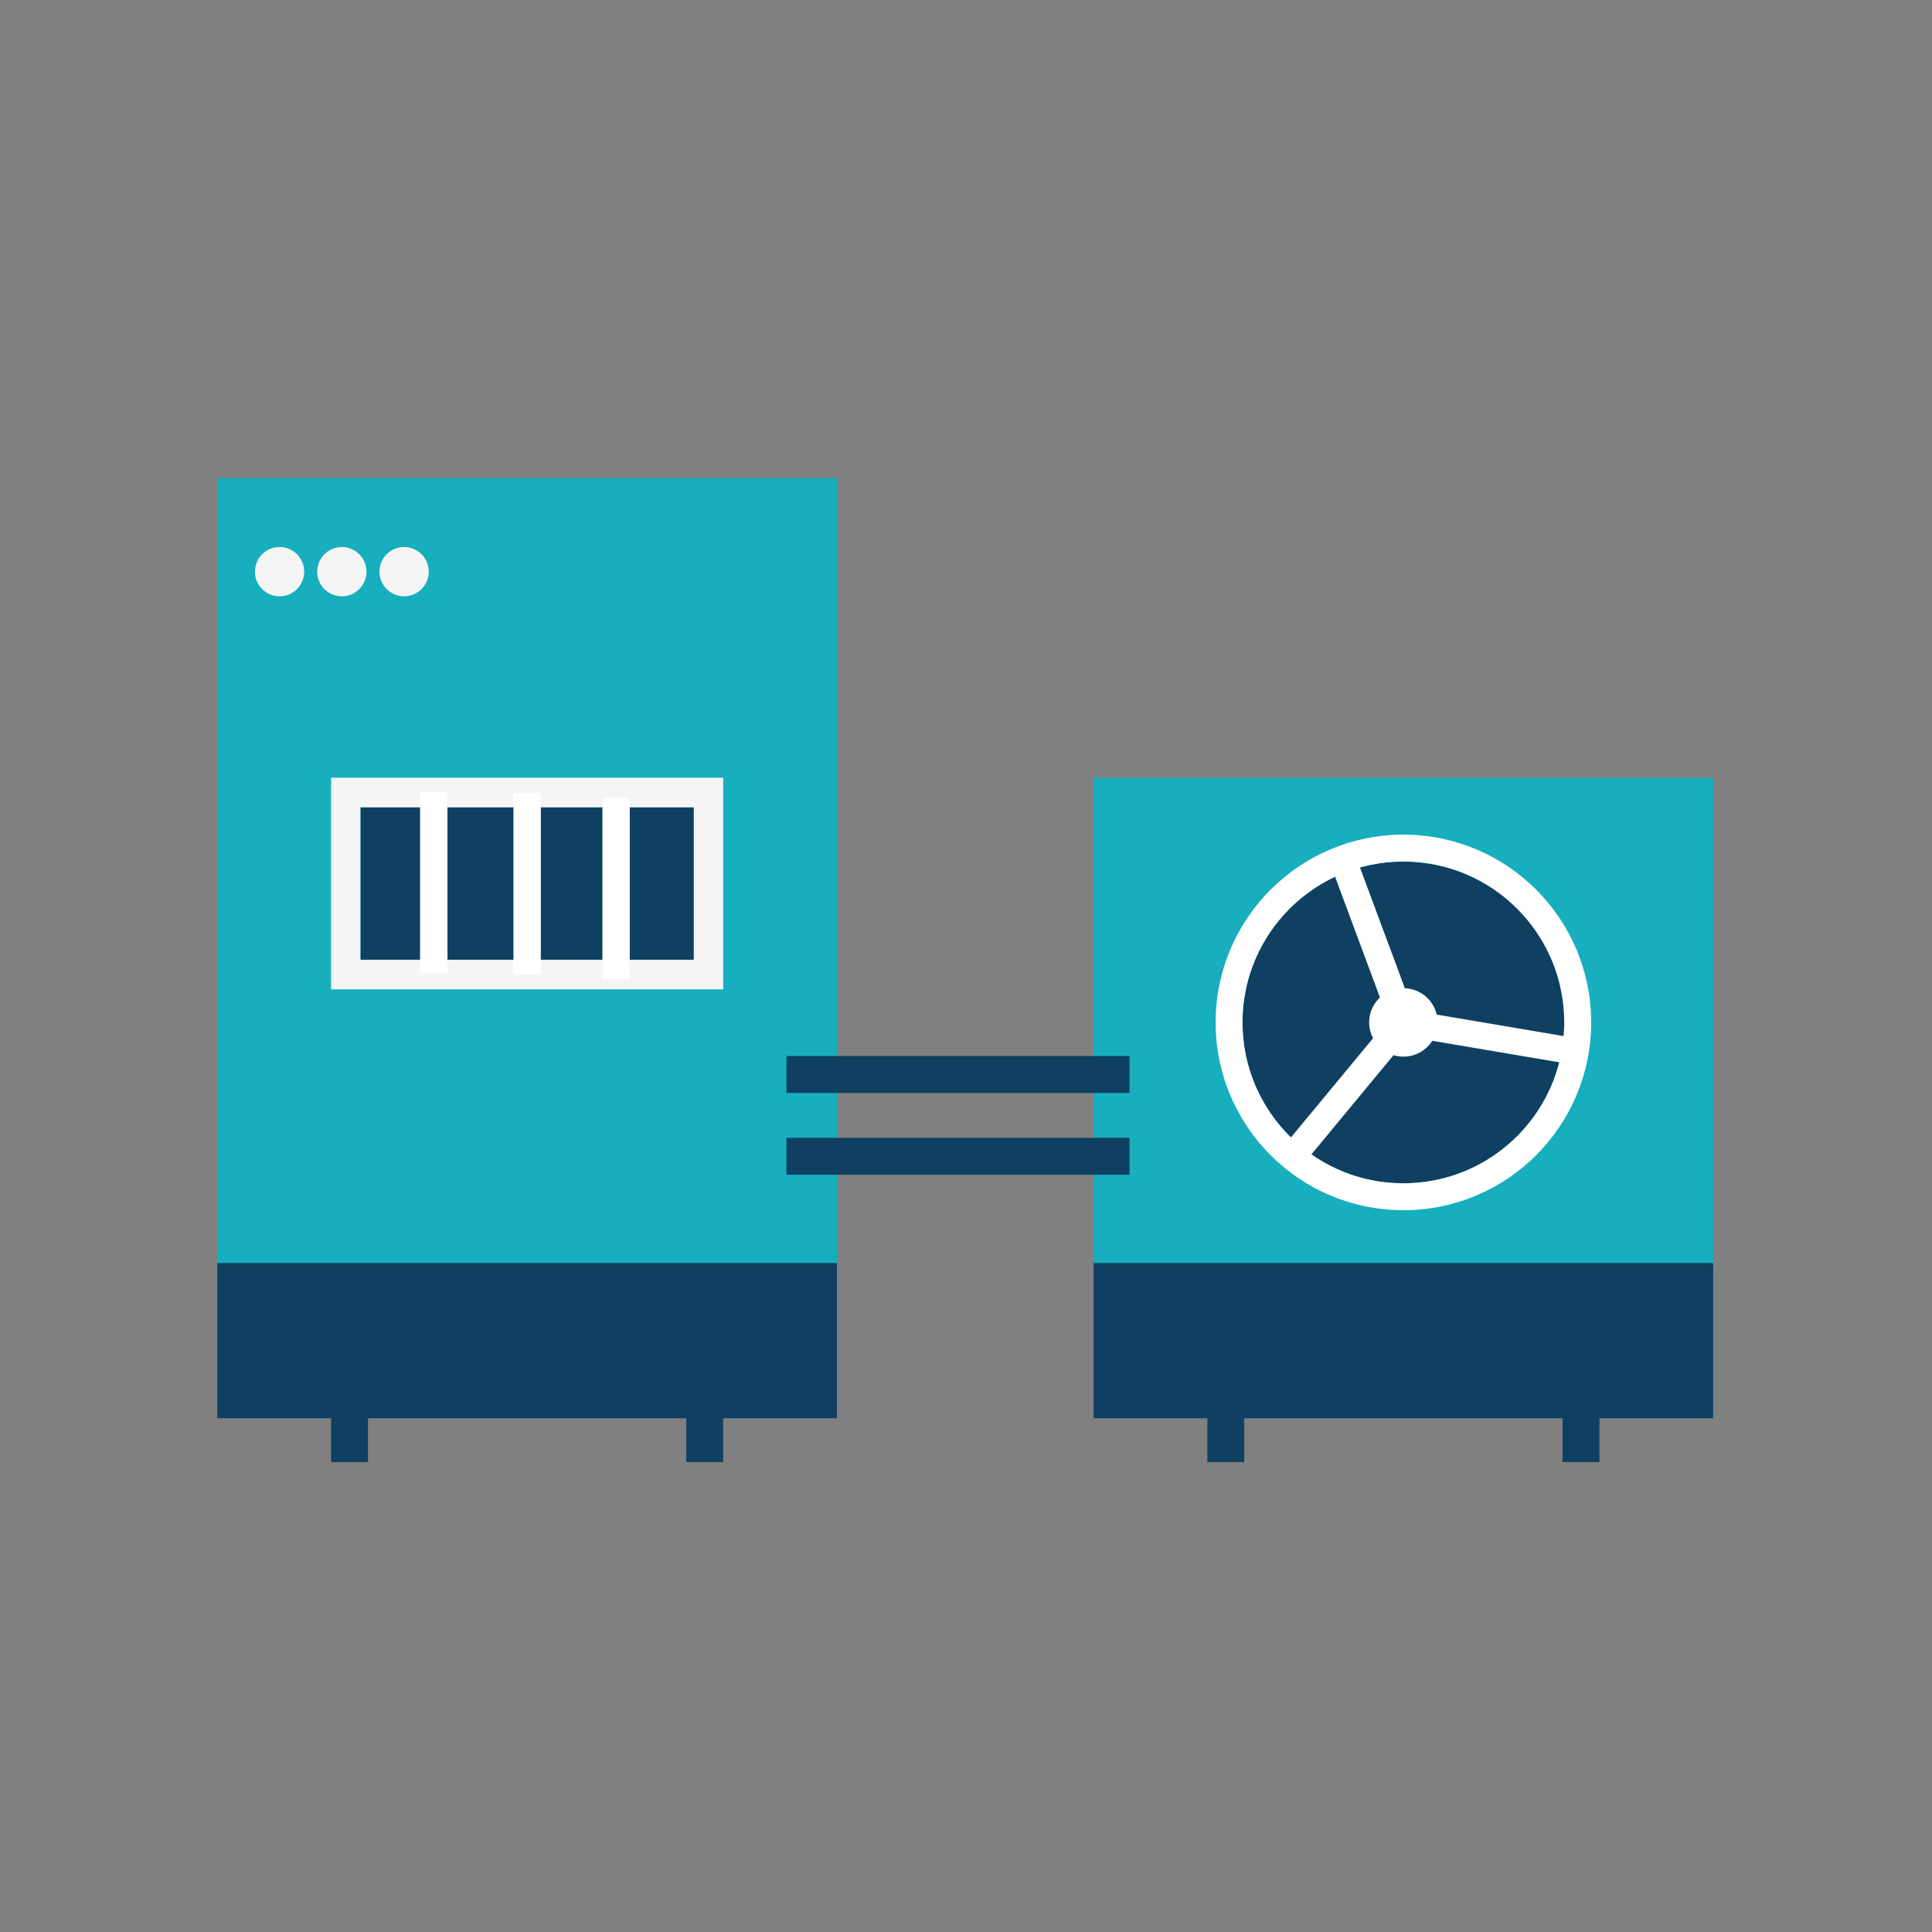
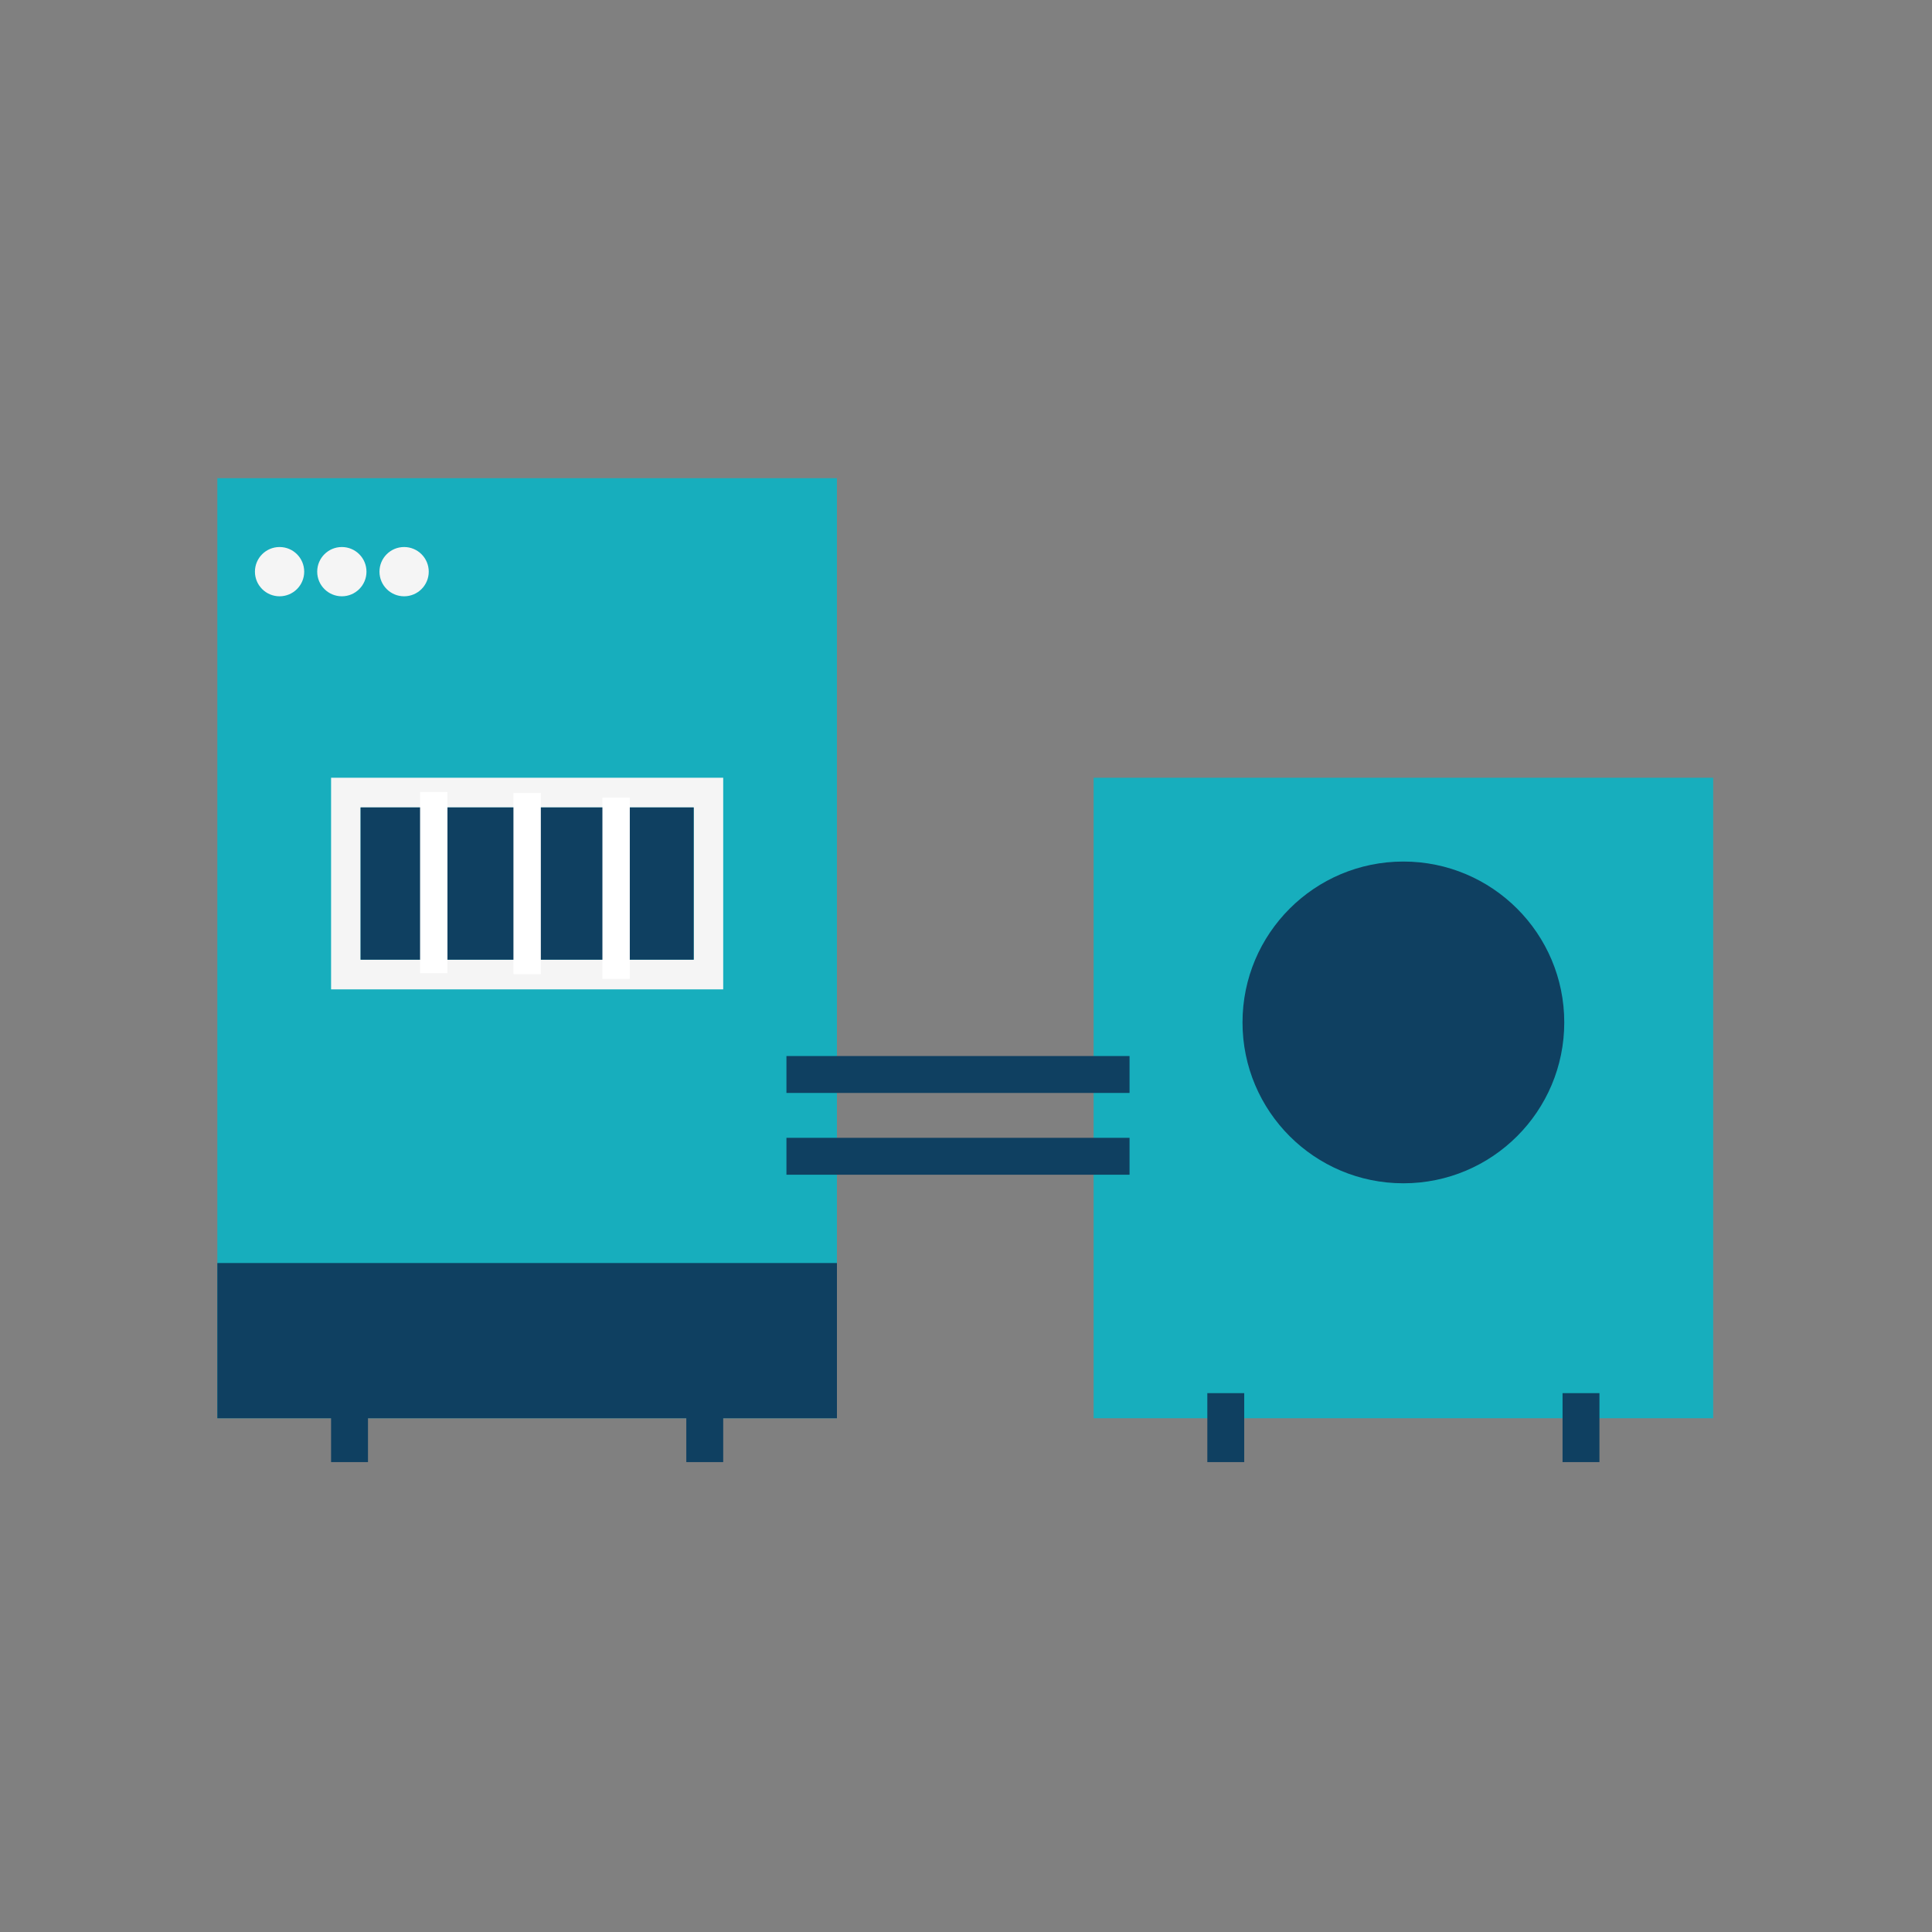
<svg xmlns="http://www.w3.org/2000/svg" width="100" height="100" preserveAspectRatio="xMinYMin meet" viewBox="0 0 400 400" version="1.0" fill-rule="evenodd">
  <rect x="0" y="0" width="400" height="400" fill="#808080" stroke="none" />
  <title>...</title>
  <desc>...</desc>
  <g id="group" transform="scale(1,-1) translate(0,-400)" clip="0 0 400 400">
    <g transform="">
      <g transform=" matrix(1,0,0,-1,0,400)">
        <g transform="">
          <g transform=" matrix(1,0,0,1,45,98)">
            <polygon points="0 195.634, 128.278 195.634, 128.278 1, 0 1" style="stroke: none; stroke-linecap: butt; stroke-width: 1; fill: rgb(9%,68%,74%); fill-rule: evenodd;" />
            <polygon points="0 195.634, 128.278 195.634, 128.278 163.497, 0 163.497" style="stroke: none; stroke-linecap: butt; stroke-width: 1; fill: rgb(6%,25%,38%); fill-rule: evenodd;" />
            <g transform=" matrix(1,0,0,1,0,0.711)">
              <g transform="">
                <path d="M 17.982 19.645 C 17.982 22.462 15.698 24.745 12.882 24.745 C 10.065 24.745 7.781 22.462 7.781 19.645 C 7.781 16.828 10.065 14.544 12.882 14.544 C 15.698 14.544 17.982 16.828 17.982 19.645 Z " style="stroke: none; stroke-linecap: butt; stroke-width: 0; fill: rgb(96%,96%,96%); fill-rule: evenodd;" />
                <path d="M 17.982 19.645 C 17.982 22.462 15.698 24.745 12.882 24.745 C 10.065 24.745 7.781 22.462 7.781 19.645 C 7.781 16.828 10.065 14.544 12.882 14.544 C 15.698 14.544 17.982 16.828 17.982 19.645 " style="stroke: none; stroke-linecap: butt; stroke-width: 1; fill: none; fill-rule: evenodd;" />
              </g>
              <g transform="">
                <path d="M 30.875 19.645 C 30.875 22.462 28.591 24.745 25.775 24.745 C 22.958 24.745 20.674 22.462 20.674 19.645 C 20.674 16.828 22.958 14.544 25.775 14.544 C 28.591 14.544 30.875 16.828 30.875 19.645 Z " style="stroke: none; stroke-linecap: butt; stroke-width: 0; fill: rgb(96%,96%,96%); fill-rule: evenodd;" />
                <path d="M 30.875 19.645 C 30.875 22.462 28.591 24.745 25.775 24.745 C 22.958 24.745 20.674 22.462 20.674 19.645 C 20.674 16.828 22.958 14.544 25.775 14.544 C 28.591 14.544 30.875 16.828 30.875 19.645 " style="stroke: none; stroke-linecap: butt; stroke-width: 1; fill: none; fill-rule: evenodd;" />
              </g>
              <g transform="">
                <path d="M 43.767 19.645 C 43.767 22.462 41.483 24.745 38.667 24.745 C 35.85 24.745 33.566 22.462 33.566 19.645 C 33.566 16.828 35.85 14.544 38.667 14.544 C 41.483 14.544 43.767 16.828 43.767 19.645 Z " style="stroke: none; stroke-linecap: butt; stroke-width: 0; fill: rgb(96%,96%,96%); fill-rule: evenodd;" />
                <path d="M 43.767 19.645 C 43.767 22.462 41.483 24.745 38.667 24.745 C 35.85 24.745 33.566 22.462 33.566 19.645 C 33.566 16.828 35.85 14.544 38.667 14.544 C 41.483 14.544 43.767 16.828 43.767 19.645 " style="stroke: none; stroke-linecap: butt; stroke-width: 1; fill: none; fill-rule: evenodd;" />
              </g>
              <g transform="" />
              <g transform="">
                <path d="M 29.658 99.979 L 98.62 99.979 L 98.62 68.459 L 29.658 68.459 L 29.658 99.979 Z M 23.547 106.127 L 104.731 106.127 L 104.731 62.312 L 23.547 62.312 L 23.547 106.127 Z " style="stroke: none; stroke-linecap: butt; stroke-width: 1; fill: rgb(96%,96%,96%); fill-rule: evenodd;" />
              </g>
              <polygon points="29.658 99.979, 98.62 99.979, 98.62 68.459, 29.658 68.459" style="stroke: none; stroke-linecap: butt; stroke-width: 1; fill: rgb(6%,25%,38%); fill-rule: evenodd;" />
              <polygon points="23.547 204, 31.187 204, 31.187 189.723, 23.547 189.723" style="stroke: none; stroke-linecap: butt; stroke-width: 1; fill: rgb(6%,25%,38%); fill-rule: evenodd;" />
              <polygon points="41.973 102.779, 47.642 102.779, 47.642 65.263, 41.973 65.263" style="stroke: none; stroke-linecap: butt; stroke-width: 1; fill: rgb(100%,100%,100%); fill-rule: evenodd;" />
              <polygon points="79.723 103.938, 85.392 103.938, 85.392 66.422, 79.723 66.422" style="stroke: none; stroke-linecap: butt; stroke-width: 1; fill: rgb(100%,100%,100%); fill-rule: evenodd;" />
              <polygon points="61.304 102.977, 66.973 102.977, 66.973 65.461, 61.304 65.461" style="stroke: none; stroke-linecap: butt; stroke-width: 1; fill: rgb(100%,100%,100%); fill-rule: evenodd;" />
              <polygon points="97.092 204, 104.732 204, 104.732 189.723, 97.092 189.723" style="stroke: none; stroke-linecap: butt; stroke-width: 1; fill: rgb(6%,25%,38%); fill-rule: evenodd;" />
              <polygon points="181.418 194.923, 309.695 194.923, 309.695 62.312, 181.418 62.312" style="stroke: none; stroke-linecap: butt; stroke-width: 1; fill: rgb(9%,68%,74%); fill-rule: evenodd;" />
-               <polygon points="181.418 194.923, 309.695 194.923, 309.695 162.786, 181.418 162.786" style="stroke: none; stroke-linecap: butt; stroke-width: 1; fill: rgb(6%,25%,38%); fill-rule: evenodd;" />
              <polygon points="204.964 204, 212.604 204, 212.604 189.723, 204.964 189.723" style="stroke: none; stroke-linecap: butt; stroke-width: 1; fill: rgb(6%,25%,38%); fill-rule: evenodd;" />
              <polygon points="278.509 204, 286.149 204, 286.149 189.723, 278.509 189.723" style="stroke: none; stroke-linecap: butt; stroke-width: 1; fill: rgb(6%,25%,38%); fill-rule: evenodd;" />
              <g transform="">
                <path d="M 245.556 79.663 C 227.161 79.663 212.249 94.575 212.249 112.97 C 212.249 131.365 227.161 146.277 245.556 146.277 C 263.951 146.277 278.863 131.365 278.863 112.97 C 278.863 94.575 263.951 79.663 245.556 79.663 Z " style="stroke: none; stroke-linecap: butt; stroke-width: 0; fill: rgb(6%,25%,38%); fill-rule: evenodd;" />
                <path d="M 245.556 79.663 C 227.161 79.663 212.249 94.575 212.249 112.97 C 212.249 131.365 227.161 146.277 245.556 146.277 C 263.951 146.277 278.863 131.365 278.863 112.97 C 278.863 94.575 263.951 79.663 245.556 79.663 " style="stroke: none; stroke-linecap: butt; stroke-width: 1; fill: none; fill-rule: evenodd;" />
              </g>
              <g transform="">
-                 <path d="M 245.556 146.277 C 238.473 146.277 231.911 144.059 226.513 140.29 L 243.514 119.751 C 243.793 119.835 244.077 119.907 244.372 119.958 C 247.269 120.448 250.053 119.106 251.537 116.773 L 277.83 121.227 C 274.157 135.628 261.101 146.277 245.556 146.277 Z M 212.249 112.97 C 212.249 99.632 220.092 88.131 231.416 82.812 L 240.706 107.813 C 239.618 108.835 238.837 110.201 238.569 111.787 C 238.3 113.372 238.587 114.919 239.278 116.242 L 222.277 136.781 C 216.092 130.735 212.249 122.303 212.249 112.97 Z M 278.863 112.97 C 278.863 113.925 278.813 114.867 278.735 115.801 L 252.456 111.35 C 251.823 108.659 249.637 106.474 246.74 105.984 C 246.445 105.933 246.152 105.909 245.861 105.896 L 236.572 80.899 C 239.431 80.1 242.442 79.663 245.556 79.663 C 263.951 79.663 278.863 94.575 278.863 112.97 Z M 245.556 74.095 C 224.086 74.095 206.681 91.5 206.681 112.97 C 206.681 134.44 224.086 151.845 245.556 151.845 C 267.026 151.845 284.431 134.44 284.431 112.97 C 284.431 91.5 267.026 74.095 245.556 74.095 Z " style="stroke: none; stroke-linecap: butt; stroke-width: 0; fill: rgb(100%,100%,100%); fill-rule: evenodd;" />
                <path d="M 245.556 146.277 C 238.473 146.277 231.911 144.059 226.513 140.29 L 243.514 119.751 C 243.793 119.835 244.077 119.907 244.372 119.958 C 247.269 120.448 250.053 119.106 251.537 116.773 L 277.83 121.227 C 274.157 135.628 261.101 146.277 245.556 146.277 M 212.249 112.97 C 212.249 99.632 220.092 88.131 231.416 82.812 L 240.706 107.813 C 239.618 108.835 238.837 110.201 238.569 111.787 C 238.3 113.372 238.587 114.919 239.278 116.242 L 222.277 136.781 C 216.092 130.735 212.249 122.303 212.249 112.97 M 278.863 112.97 C 278.863 113.925 278.813 114.867 278.735 115.801 L 252.456 111.35 C 251.823 108.659 249.637 106.474 246.74 105.984 C 246.445 105.933 246.152 105.909 245.861 105.896 L 236.572 80.899 C 239.431 80.1 242.442 79.663 245.556 79.663 C 263.951 79.663 278.863 94.575 278.863 112.97 M 245.556 74.095 C 224.086 74.095 206.681 91.5 206.681 112.97 C 206.681 134.44 224.086 151.845 245.556 151.845 C 267.026 151.845 284.431 134.44 284.431 112.97 C 284.431 91.5 267.026 74.095 245.556 74.095 " style="stroke: none; stroke-linecap: butt; stroke-width: 1; fill: none; fill-rule: evenodd;" />
              </g>
              <polygon points="117.823 144.502, 188.862 144.502, 188.862 136.862, 117.823 136.862" style="stroke: none; stroke-linecap: butt; stroke-width: 1; fill: rgb(6%,25%,38%); fill-rule: evenodd;" />
              <polygon points="117.823 127.571, 188.862 127.571, 188.862 119.931, 117.823 119.931" style="stroke: none; stroke-linecap: butt; stroke-width: 1; fill: rgb(6%,25%,38%); fill-rule: evenodd;" />
            </g>
          </g>
        </g>
      </g>
    </g>
  </g>
</svg>